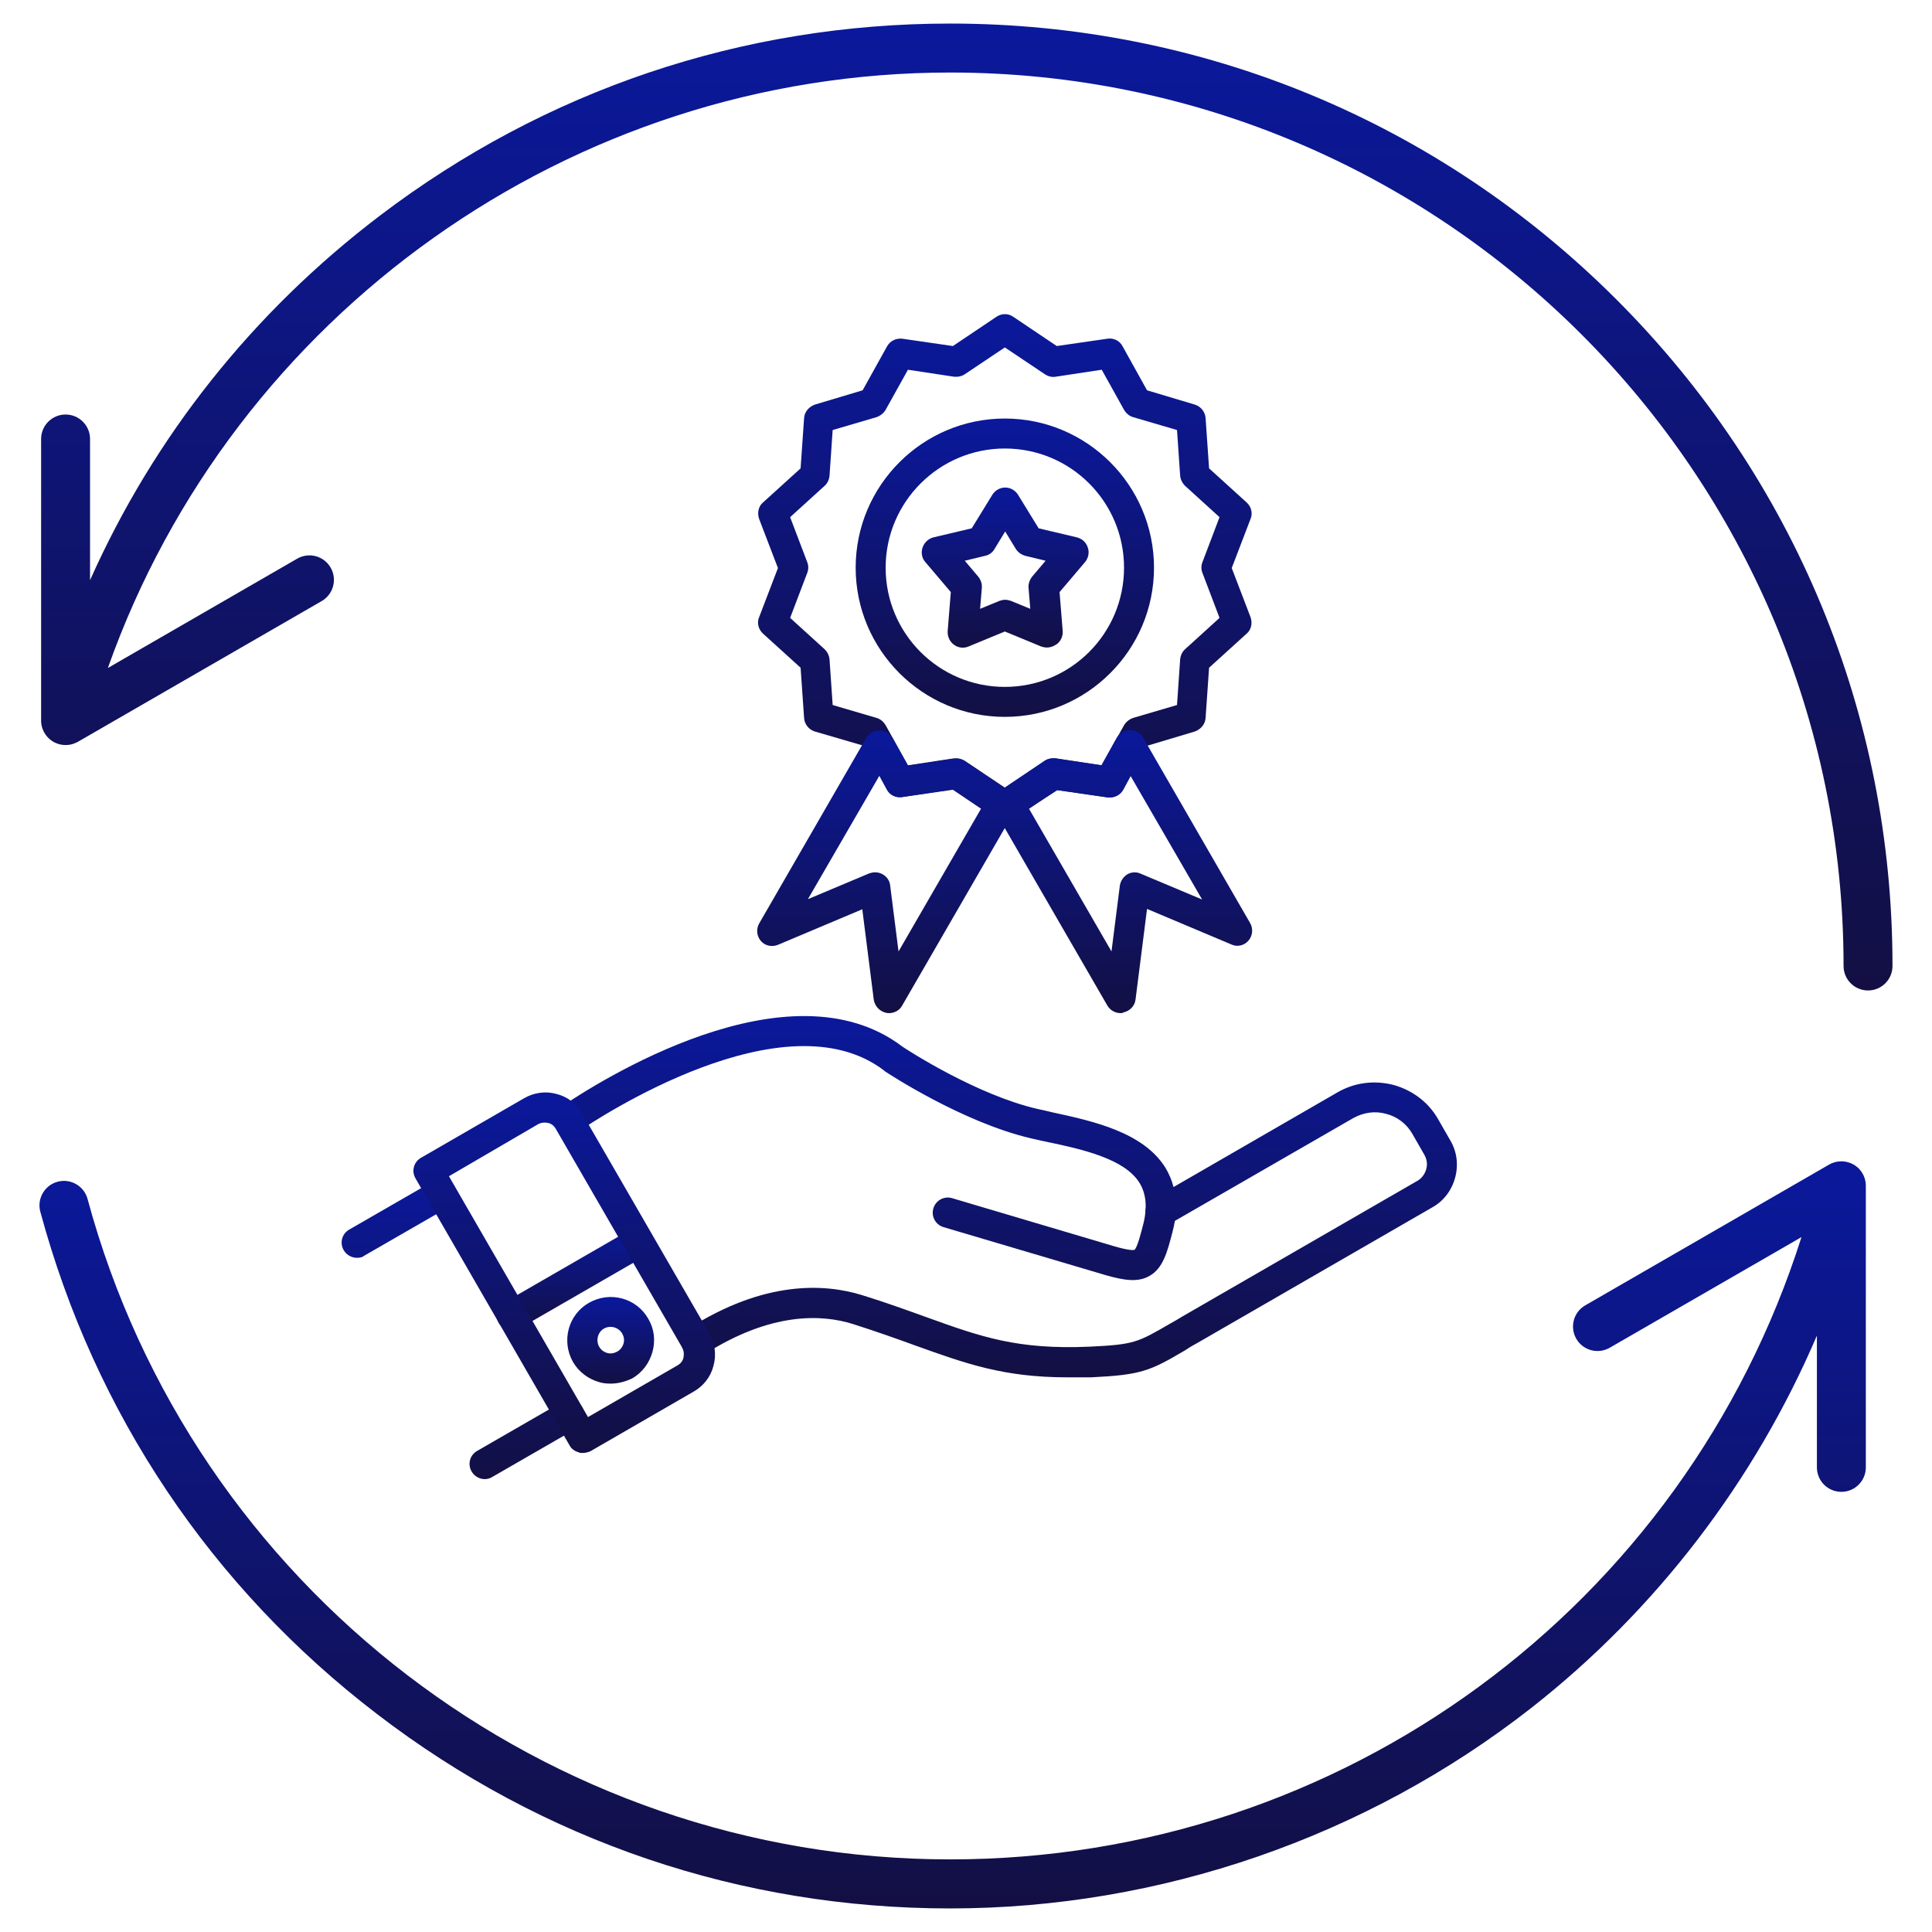
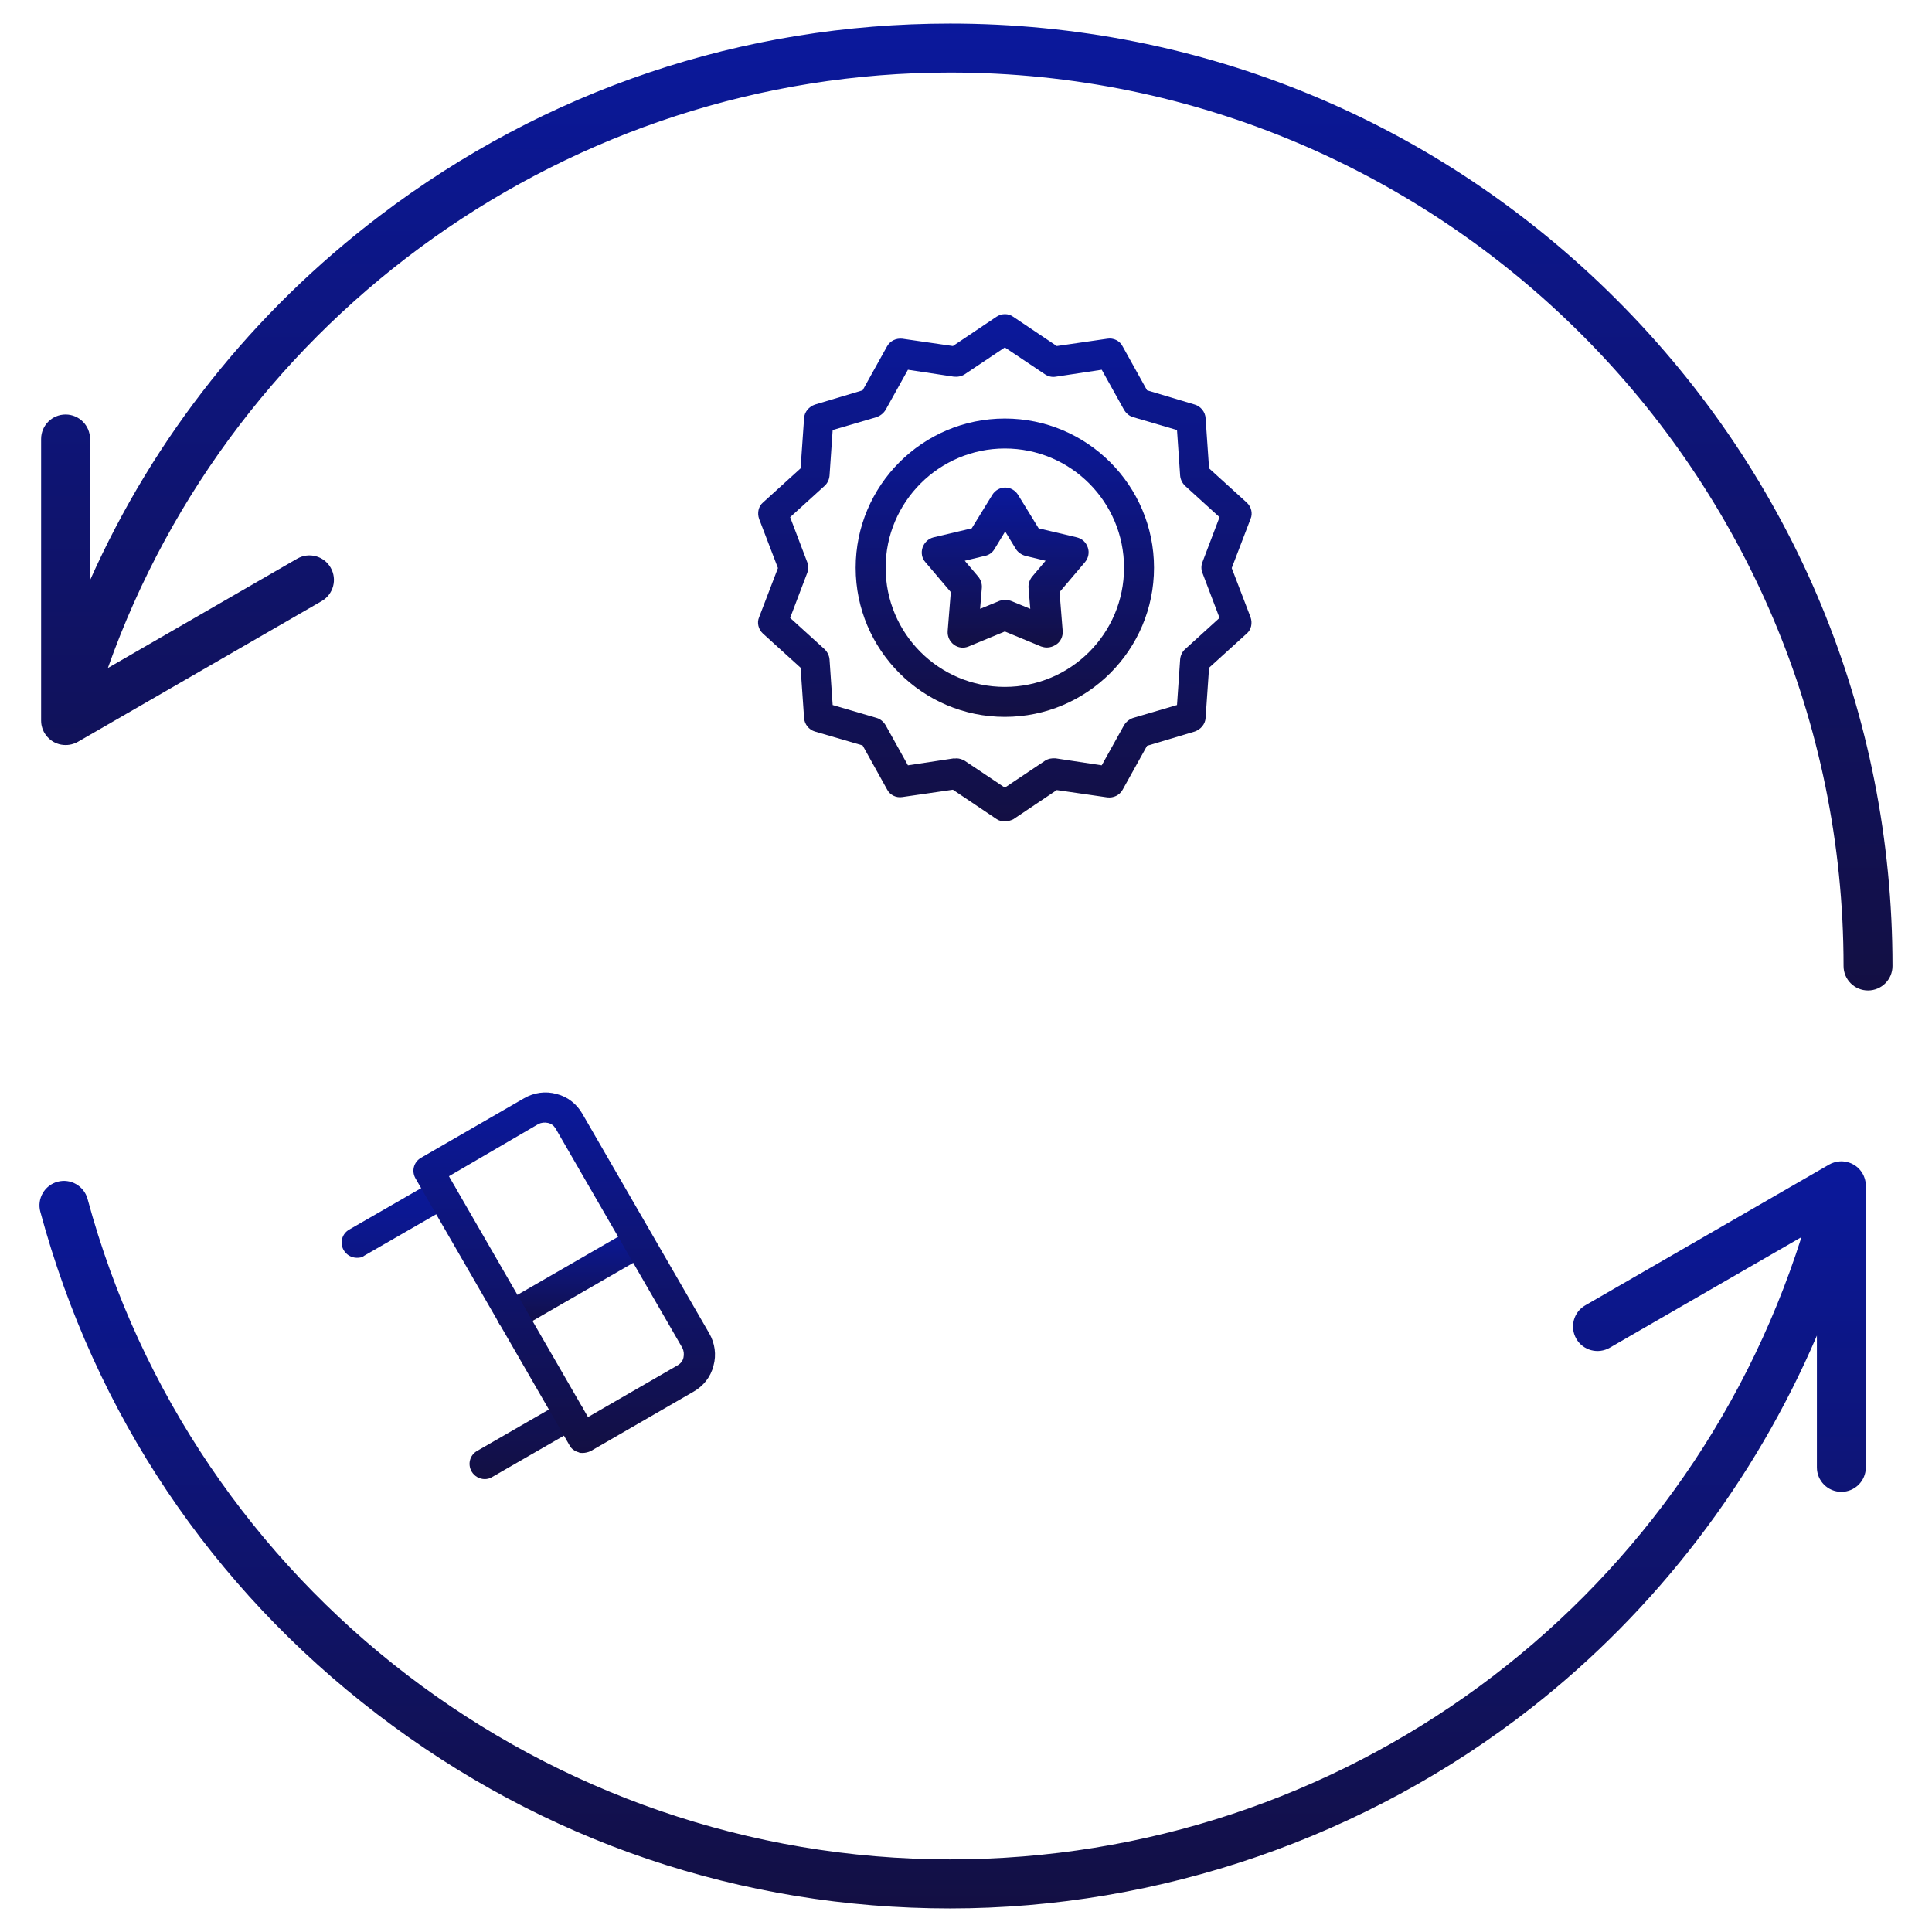
<svg xmlns="http://www.w3.org/2000/svg" width="492" height="492" viewBox="0 0 492 492" fill="none">
  <path d="M411.66 76.29C366.33 30.97 306.07 6 241.95 6C189.04 6 138.81 22.93 96.7 54.95C64.29 79.59 39.21 111.25 22.93 147.75V111.79C22.93 108.35 20.14 105.56 16.7 105.56C13.26 105.56 10.47 108.35 10.47 111.79V183.52C10.47 183.68 10.48 183.83 10.49 184V184.03C10.5 184.19 10.52 184.35 10.55 184.51C10.57 184.65 10.59 184.78 10.63 184.91C10.72 185.27 10.82 185.61 10.98 185.95C11.03 186.1 11.11 186.24 11.17 186.38C11.29 186.6 11.41 186.8 11.55 187C11.61 187.1 11.68 187.18 11.76 187.28C11.95 187.54 12.17 187.79 12.42 188.02C12.53 188.12 12.63 188.21 12.73 188.3C12.99 188.52 13.28 188.72 13.58 188.9C13.73 188.99 13.88 189.07 14.05 189.14C14.19 189.22 14.35 189.28 14.5 189.33C15.2 189.6 15.95 189.73 16.7 189.73C16.86 189.73 17.04 189.72 17.2 189.71C17.55 189.69 17.88 189.63 18.22 189.55C18.37 189.51 18.53 189.46 18.69 189.41H18.7C18.96 189.31 19.21 189.22 19.46 189.1C19.59 189.05 19.71 188.98 19.83 188.91L81.92 153.07C84.91 151.34 85.92 147.53 84.2 144.55C82.48 141.56 78.67 140.55 75.68 142.27L27.47 170.11C59.36 80.07 145.41 18.47 241.95 18.47C367.42 18.47 469.48 120.54 469.48 246C469.48 249.44 472.27 252.23 475.71 252.23C479.15 252.23 481.94 249.44 481.94 246C481.95 181.9 456.99 121.63 411.66 76.29Z" fill="url(#paint0_linear_24_179)" />
-   <path d="M271.867 350.752C255.624 350.752 246.038 347.29 233.169 342.675C228.553 340.988 223.317 339.125 217.193 337.172C209.293 334.687 196.335 334.065 179.382 344.894C177.607 346.048 175.211 345.515 174.057 343.74C172.903 341.965 173.436 339.568 175.211 338.415C194.649 325.989 210.003 326.876 219.5 329.805C225.802 331.758 231.127 333.71 235.832 335.397C249.855 340.456 259.086 343.74 277.458 342.941C288.819 342.409 289.707 341.876 297.961 337.083C298.937 336.551 300.002 335.929 301.156 335.219L360.978 300.693C362.043 300.072 362.842 299.007 363.197 297.764C363.552 296.521 363.375 295.279 362.753 294.125L359.647 288.711C358.227 286.226 355.83 284.362 352.99 283.652C350.15 282.853 347.221 283.297 344.647 284.717L299.204 310.9C299.026 311.788 298.849 312.764 298.582 313.74C297.251 318.888 296.186 322.971 292.724 324.924C289.795 326.61 286.334 326.077 281.63 324.746L240.269 312.498C238.228 311.876 237.074 309.746 237.695 307.705C238.317 305.663 240.447 304.51 242.488 305.131L283.76 317.379C287.754 318.533 288.73 318.356 288.908 318.267C289.618 317.734 290.594 313.918 291.127 311.788C291.393 310.811 291.571 309.835 291.659 308.859C291.659 308.415 291.659 307.971 291.748 307.616C291.837 305.22 291.304 303.089 290.239 301.314C286.423 295.013 275.328 292.616 266.452 290.752C265.032 290.486 263.701 290.131 262.458 289.865C245.062 285.782 226.157 273.356 225.358 272.823C225.269 272.735 225.181 272.735 225.181 272.646C199.885 253.297 152.312 284.717 146.986 288.356C145.211 289.51 142.815 289.066 141.661 287.38C140.507 285.604 140.951 283.208 142.637 282.054C152.134 275.575 200.773 244.51 229.796 266.522C231.216 267.498 248.79 278.859 264.234 282.409C265.476 282.675 266.719 282.942 268.139 283.297C278.435 285.516 291.216 288.356 296.807 297.409C297.695 298.918 298.405 300.515 298.849 302.291L340.653 278.149C345.002 275.664 349.972 275.042 354.854 276.285C359.647 277.616 363.73 280.634 366.215 284.983L369.321 290.397C371.008 293.237 371.451 296.61 370.564 299.894C369.676 303.178 367.635 305.841 364.795 307.439L304.973 341.965C303.819 342.586 302.754 343.207 301.866 343.829C292.813 349.154 290.683 350.13 277.813 350.752C275.683 350.752 273.731 350.752 271.867 350.752Z" fill="url(#paint1_linear_24_179)" />
  <path d="M123.466 376.669C122.134 376.669 120.803 375.959 120.093 374.716C119.028 372.852 119.649 370.545 121.513 369.48L143.081 357.054C144.945 355.989 147.253 356.61 148.318 358.474C149.383 360.338 148.761 362.645 146.898 363.71L125.33 376.136C124.797 376.491 124.087 376.669 123.466 376.669ZM90.892 320.308C89.561 320.308 88.23 319.598 87.519 318.356C86.454 316.492 87.076 314.184 88.939 313.119L110.507 300.693C112.371 299.628 114.679 300.249 115.744 302.113C116.809 303.977 116.188 306.285 114.324 307.35L92.756 319.776C92.224 320.22 91.602 320.308 90.892 320.308Z" fill="url(#paint2_linear_24_179)" />
  <path d="M130.389 338.858C129.057 338.858 127.726 338.148 127.016 336.906C125.951 335.042 126.572 332.734 128.436 331.669L160.744 313.03C162.607 311.965 164.915 312.586 165.98 314.45C167.045 316.314 166.424 318.622 164.56 319.687L132.253 338.326C131.631 338.681 131.01 338.858 130.389 338.858Z" fill="url(#paint3_linear_24_179)" />
  <path d="M148.318 370.012C147.963 370.012 147.608 370.012 147.341 369.834C146.365 369.568 145.477 368.947 145.034 368.059L105.803 300.072C104.738 298.208 105.359 295.9 107.223 294.835L133.495 279.658C135.98 278.238 138.909 277.794 141.75 278.593C144.59 279.303 146.898 281.167 148.318 283.652L180.625 339.568C182.045 342.054 182.489 344.983 181.69 347.823C180.98 350.663 179.116 352.971 176.631 354.391L150.359 369.568C149.738 369.834 149.028 370.012 148.318 370.012ZM114.324 299.539L149.738 360.87L172.637 347.645C173.347 347.201 173.879 346.58 174.057 345.693C174.235 344.894 174.146 344.006 173.791 343.296L141.483 287.38C141.04 286.67 140.418 286.137 139.531 285.959C138.732 285.782 137.844 285.871 137.134 286.226L114.324 299.539Z" fill="url(#paint4_linear_24_179)" />
-   <path d="M155.507 352.349C154.531 352.349 153.554 352.261 152.667 351.994C149.826 351.196 147.43 349.42 145.921 346.846C142.903 341.521 144.679 334.776 150.004 331.758C155.329 328.74 162.075 330.515 165.093 335.841C166.601 338.415 166.956 341.344 166.158 344.273C165.359 347.113 163.584 349.509 161.01 351.018C159.323 351.817 157.46 352.349 155.507 352.349ZM153.821 338.326C152.223 339.213 151.69 341.344 152.578 342.941C153.022 343.74 153.732 344.273 154.619 344.539C155.507 344.805 156.394 344.628 157.193 344.184C157.992 343.74 158.525 343.03 158.791 342.142C159.057 341.255 158.88 340.367 158.436 339.568C157.46 337.971 155.418 337.438 153.821 338.326Z" fill="url(#paint5_linear_24_179)" />
  <path d="M255.89 209.185C255.18 209.185 254.382 209.008 253.76 208.564L242.666 201.108L229.796 202.972C228.198 203.238 226.601 202.44 225.891 201.019L219.678 189.836L207.518 186.286C206.009 185.842 204.856 184.422 204.767 182.824L203.879 170.043L194.293 161.345C193.14 160.28 192.696 158.594 193.317 157.174L198.11 144.659L193.317 132.144C192.785 130.636 193.14 128.949 194.293 127.973L203.879 119.275L204.767 106.494C204.856 104.896 206.009 103.565 207.518 103.032L219.678 99.393L225.891 88.21C226.69 86.79 228.198 86.08 229.796 86.257L242.666 88.121L253.76 80.666C255.092 79.778 256.778 79.778 258.021 80.666L269.115 88.121L281.985 86.257C283.582 85.991 285.18 86.79 285.89 88.21L292.103 99.393L304.263 103.032C305.772 103.476 306.925 104.896 307.014 106.494L307.902 119.275L317.487 127.973C318.641 129.038 319.085 130.724 318.464 132.144L313.671 144.659L318.464 157.174C318.996 158.683 318.641 160.369 317.487 161.345L307.902 170.043L307.014 182.824C306.925 184.422 305.772 185.753 304.263 186.286L292.103 189.925L285.89 201.108C285.091 202.528 283.582 203.238 281.985 203.061L269.115 201.197L258.021 208.653C257.399 208.919 256.689 209.185 255.89 209.185ZM243.553 193.12C244.352 193.12 245.062 193.386 245.683 193.741L255.89 200.576L266.097 193.741C266.896 193.209 267.873 193.031 268.849 193.12L280.565 194.895L286.245 184.688C286.778 183.801 287.577 183.179 288.553 182.824L299.736 179.54L300.535 167.913C300.624 166.937 301.068 165.961 301.778 165.339L310.564 157.351L306.215 145.902C305.86 145.014 305.86 144.038 306.215 143.15L310.564 131.701L301.778 123.713C301.068 123.003 300.624 122.115 300.535 121.139L299.736 109.512L288.553 106.228C287.577 105.961 286.778 105.251 286.245 104.364L280.565 94.157L268.849 95.932C267.873 96.109 266.896 95.843 266.097 95.311L255.89 88.476L245.683 95.311C244.885 95.843 243.908 96.02 242.932 95.932L231.216 94.157L225.536 104.364C225.003 105.251 224.204 105.873 223.228 106.228L212.045 109.512L211.246 121.139C211.157 122.115 210.713 123.091 210.003 123.713L201.216 131.701L205.566 143.15C205.921 144.038 205.921 145.014 205.566 145.902L201.216 157.351L210.003 165.339C210.713 166.049 211.157 166.937 211.246 167.913L212.045 179.54L223.228 182.824C224.204 183.091 225.003 183.801 225.536 184.688L231.216 194.895L242.932 193.12C243.198 193.209 243.376 193.12 243.553 193.12Z" fill="url(#paint6_linear_24_179)" />
  <path d="M255.89 182.558C234.944 182.558 217.903 165.517 217.903 144.57C217.903 123.624 234.944 106.583 255.89 106.583C276.837 106.583 293.878 123.624 293.878 144.57C293.878 165.517 276.837 182.558 255.89 182.558ZM255.89 114.216C239.204 114.216 225.536 127.795 225.536 144.57C225.536 161.345 239.115 174.925 255.89 174.925C272.665 174.925 286.245 161.345 286.245 144.57C286.245 127.795 272.665 114.216 255.89 114.216Z" fill="url(#paint7_linear_24_179)" />
-   <path d="M285.358 258.001C284.026 258.001 282.695 257.291 281.985 256.049L253.405 206.611C252.429 204.836 252.873 202.617 254.559 201.464L266.009 193.742C266.808 193.209 267.784 193.032 268.76 193.12L280.476 194.896L284.381 187.884C285.091 186.641 286.334 185.931 287.754 185.931C289.174 185.931 290.417 186.641 291.127 187.884L318.375 235.102C319.174 236.522 318.996 238.297 317.931 239.54C316.866 240.783 315.091 241.226 313.582 240.516L292.103 231.463L289.174 254.54C288.997 256.138 287.754 257.469 286.068 257.824C285.89 258.001 285.624 258.001 285.358 258.001ZM262.015 205.901L283.05 242.292L285.18 225.517C285.358 224.363 286.068 223.298 287.044 222.676C288.109 222.055 289.352 221.966 290.505 222.499L306.127 229.067L287.932 197.647L286.068 201.109C285.269 202.529 283.76 203.239 282.162 203.061L269.293 201.197L262.015 205.901Z" fill="url(#paint8_linear_24_179)" />
-   <path d="M226.423 258.002C226.157 258.002 225.891 258.002 225.625 257.913C224.027 257.558 222.784 256.226 222.518 254.629L219.589 231.552L198.11 240.605C196.601 241.227 194.826 240.872 193.761 239.629C192.696 238.386 192.518 236.611 193.317 235.191L220.565 187.973C221.275 186.73 222.518 186.02 223.938 186.02C225.358 186.02 226.601 186.819 227.311 187.973L231.216 194.984L242.932 193.209C243.908 193.032 244.885 193.298 245.683 193.831L257.133 201.552C258.819 202.706 259.352 204.925 258.287 206.7L229.707 256.138C229.086 257.291 227.755 258.002 226.423 258.002ZM222.873 222.144C223.583 222.144 224.204 222.321 224.826 222.676C225.891 223.298 226.601 224.363 226.69 225.517L228.82 242.292L249.855 205.901L242.666 201.02L229.707 202.973C228.11 203.239 226.512 202.44 225.802 201.02L223.938 197.558L205.743 228.978L221.364 222.41C221.897 222.233 222.341 222.144 222.873 222.144Z" fill="url(#paint9_linear_24_179)" />
  <path d="M266.63 164.895C266.097 164.895 265.654 164.807 265.121 164.629L255.89 160.813L246.66 164.629C245.417 165.162 243.997 164.984 242.932 164.185C241.867 163.387 241.246 162.144 241.334 160.724L242.133 150.783L235.654 143.15C234.766 142.174 234.5 140.754 234.944 139.422C235.388 138.18 236.364 137.203 237.695 136.848L247.459 134.541L252.695 126.02C253.405 124.866 254.648 124.156 255.979 124.156C257.311 124.156 258.553 124.866 259.263 126.02L264.5 134.541L274.263 136.848C275.594 137.203 276.571 138.091 277.015 139.422C277.458 140.665 277.192 142.085 276.304 143.15L269.825 150.783L270.624 160.724C270.713 162.055 270.091 163.387 269.026 164.097C268.228 164.629 267.429 164.895 266.63 164.895ZM255.89 152.736C256.423 152.736 256.867 152.825 257.399 153.002L262.37 155.044L261.926 149.718C261.837 148.742 262.192 147.677 262.813 146.878L266.275 142.795L261.127 141.553C260.151 141.286 259.263 140.665 258.731 139.866L255.979 135.34L253.228 139.866C252.695 140.754 251.808 141.375 250.831 141.553L245.683 142.795L249.145 146.878C249.766 147.677 250.121 148.653 250.033 149.718L249.589 155.044L254.559 153.002C254.914 152.913 255.447 152.736 255.89 152.736Z" fill="url(#paint10_linear_24_179)" />
  <path d="M475.06 300.91C475.04 300.76 475.01 300.6 474.96 300.44C474.95 300.41 474.95 300.38 474.94 300.35C474.9 300.21 474.86 300.08 474.81 299.95C474.76 299.79 474.7 299.63 474.63 299.47C474.57 299.31 474.49 299.16 474.4 299C474.32 298.86 474.24 298.71 474.14 298.57C474.05 298.44 473.97 298.31 473.87 298.18C473.86 298.17 473.86 298.16 473.85 298.16C473.75 298.02 473.64 297.89 473.53 297.77C473.35 297.56 473.16 297.38 472.96 297.22C472.88 297.16 472.82 297.09 472.73 297.04C472.69 297.01 472.64 296.97 472.6 296.94C472.52 296.88 472.44 296.82 472.36 296.77C472.22 296.68 472.07 296.59 471.92 296.51C471.77 296.42 471.61 296.35 471.44 296.27C471.29 296.21 471.14 296.14 470.97 296.09C470.79 296.02 470.6 295.97 470.42 295.93C470.32 295.91 470.23 295.89 470.13 295.86C470 295.83 469.86 295.81 469.73 295.8C469.18 295.72 468.63 295.72 468.08 295.81C467.96 295.82 467.84 295.83 467.72 295.86C467.44 295.9 467.16 295.99 466.88 296.09C466.72 296.14 466.57 296.2 466.41 296.26C466.2 296.36 466 296.45 465.8 296.57L403.7 332.42C400.71 334.14 399.7 337.95 401.42 340.94C403.14 343.92 406.95 344.93 409.94 343.21L458.76 315.04C428.91 409.08 341.81 473.51 241.95 473.51C139.37 473.51 49.05 404.35 22.3 305.33C21.4 302.01 17.98 300.04 14.66 300.94C11.34 301.84 9.37 305.26 10.27 308.58C24.14 359.94 53.81 404.2 96.06 436.53C138.29 468.9 188.75 486 241.95 486C295.35 486 347.91 467.86 389.95 434.94C421.8 409.98 446.85 377.14 462.69 340.12V373.68C462.69 377.12 465.47 379.91 468.92 379.91C472.36 379.91 475.15 377.12 475.15 373.68V301.98C475.15 301.81 475.14 301.63 475.13 301.47C475.11 301.28 475.09 301.1 475.06 300.91Z" fill="url(#paint11_linear_24_179)" />
  <defs>
    <linearGradient id="paint0_linear_24_179" x1="147.079" y1="-35.859" x2="147.079" y2="505.847" gradientUnits="userSpaceOnUse">
      <stop stop-color="#091AAB" />
      <stop offset="0.599" stop-color="#140E36" />
    </linearGradient>
    <linearGradient id="paint1_linear_24_179" x1="207.659" y1="243.109" x2="207.659" y2="445.514" gradientUnits="userSpaceOnUse">
      <stop stop-color="#091AAB" />
      <stop offset="0.599" stop-color="#140E36" />
    </linearGradient>
    <linearGradient id="paint2_linear_24_179" x1="104.917" y1="287.17" x2="104.917" y2="455.459" gradientUnits="userSpaceOnUse">
      <stop stop-color="#091AAB" />
      <stop offset="0.599" stop-color="#140E36" />
    </linearGradient>
    <linearGradient id="paint3_linear_24_179" x1="138.088" y1="308.032" x2="138.088" y2="365.996" gradientUnits="userSpaceOnUse">
      <stop stop-color="#091AAB" />
      <stop offset="0.599" stop-color="#140E36" />
    </linearGradient>
    <linearGradient id="paint4_linear_24_179" x1="127.537" y1="262.59" x2="127.537" y2="464.58" gradientUnits="userSpaceOnUse">
      <stop stop-color="#091AAB" />
      <stop offset="0.599" stop-color="#140E36" />
    </linearGradient>
    <linearGradient id="paint5_linear_24_179" x1="150.863" y1="326.542" x2="150.863" y2="375.069" gradientUnits="userSpaceOnUse">
      <stop stop-color="#091AAB" />
      <stop offset="0.599" stop-color="#140E36" />
    </linearGradient>
    <linearGradient id="paint6_linear_24_179" x1="229.46" y1="58.038" x2="229.46" y2="342.246" gradientUnits="userSpaceOnUse">
      <stop stop-color="#091AAB" />
      <stop offset="0.599" stop-color="#140E36" />
    </linearGradient>
    <linearGradient id="paint7_linear_24_179" x1="239.917" y1="93.667" x2="239.917" y2="260.813" gradientUnits="userSpaceOnUse">
      <stop stop-color="#091AAB" />
      <stop offset="0.599" stop-color="#140E36" />
    </linearGradient>
    <linearGradient id="paint8_linear_24_179" x1="272.011" y1="173.679" x2="272.011" y2="332.234" gradientUnits="userSpaceOnUse">
      <stop stop-color="#091AAB" />
      <stop offset="0.599" stop-color="#140E36" />
    </linearGradient>
    <linearGradient id="paint9_linear_24_179" x1="211.949" y1="173.783" x2="211.949" y2="332.142" gradientUnits="userSpaceOnUse">
      <stop stop-color="#091AAB" />
      <stop offset="0.599" stop-color="#140E36" />
    </linearGradient>
    <linearGradient id="paint10_linear_24_179" x1="247.045" y1="117.224" x2="247.045" y2="206.934" gradientUnits="userSpaceOnUse">
      <stop stop-color="#091AAB" />
      <stop offset="0.599" stop-color="#140E36" />
    </linearGradient>
    <linearGradient id="paint11_linear_24_179" x1="144.814" y1="263.397" x2="144.814" y2="681.967" gradientUnits="userSpaceOnUse">
      <stop stop-color="#091AAB" />
      <stop offset="0.599" stop-color="#140E36" />
    </linearGradient>
  </defs>
</svg>